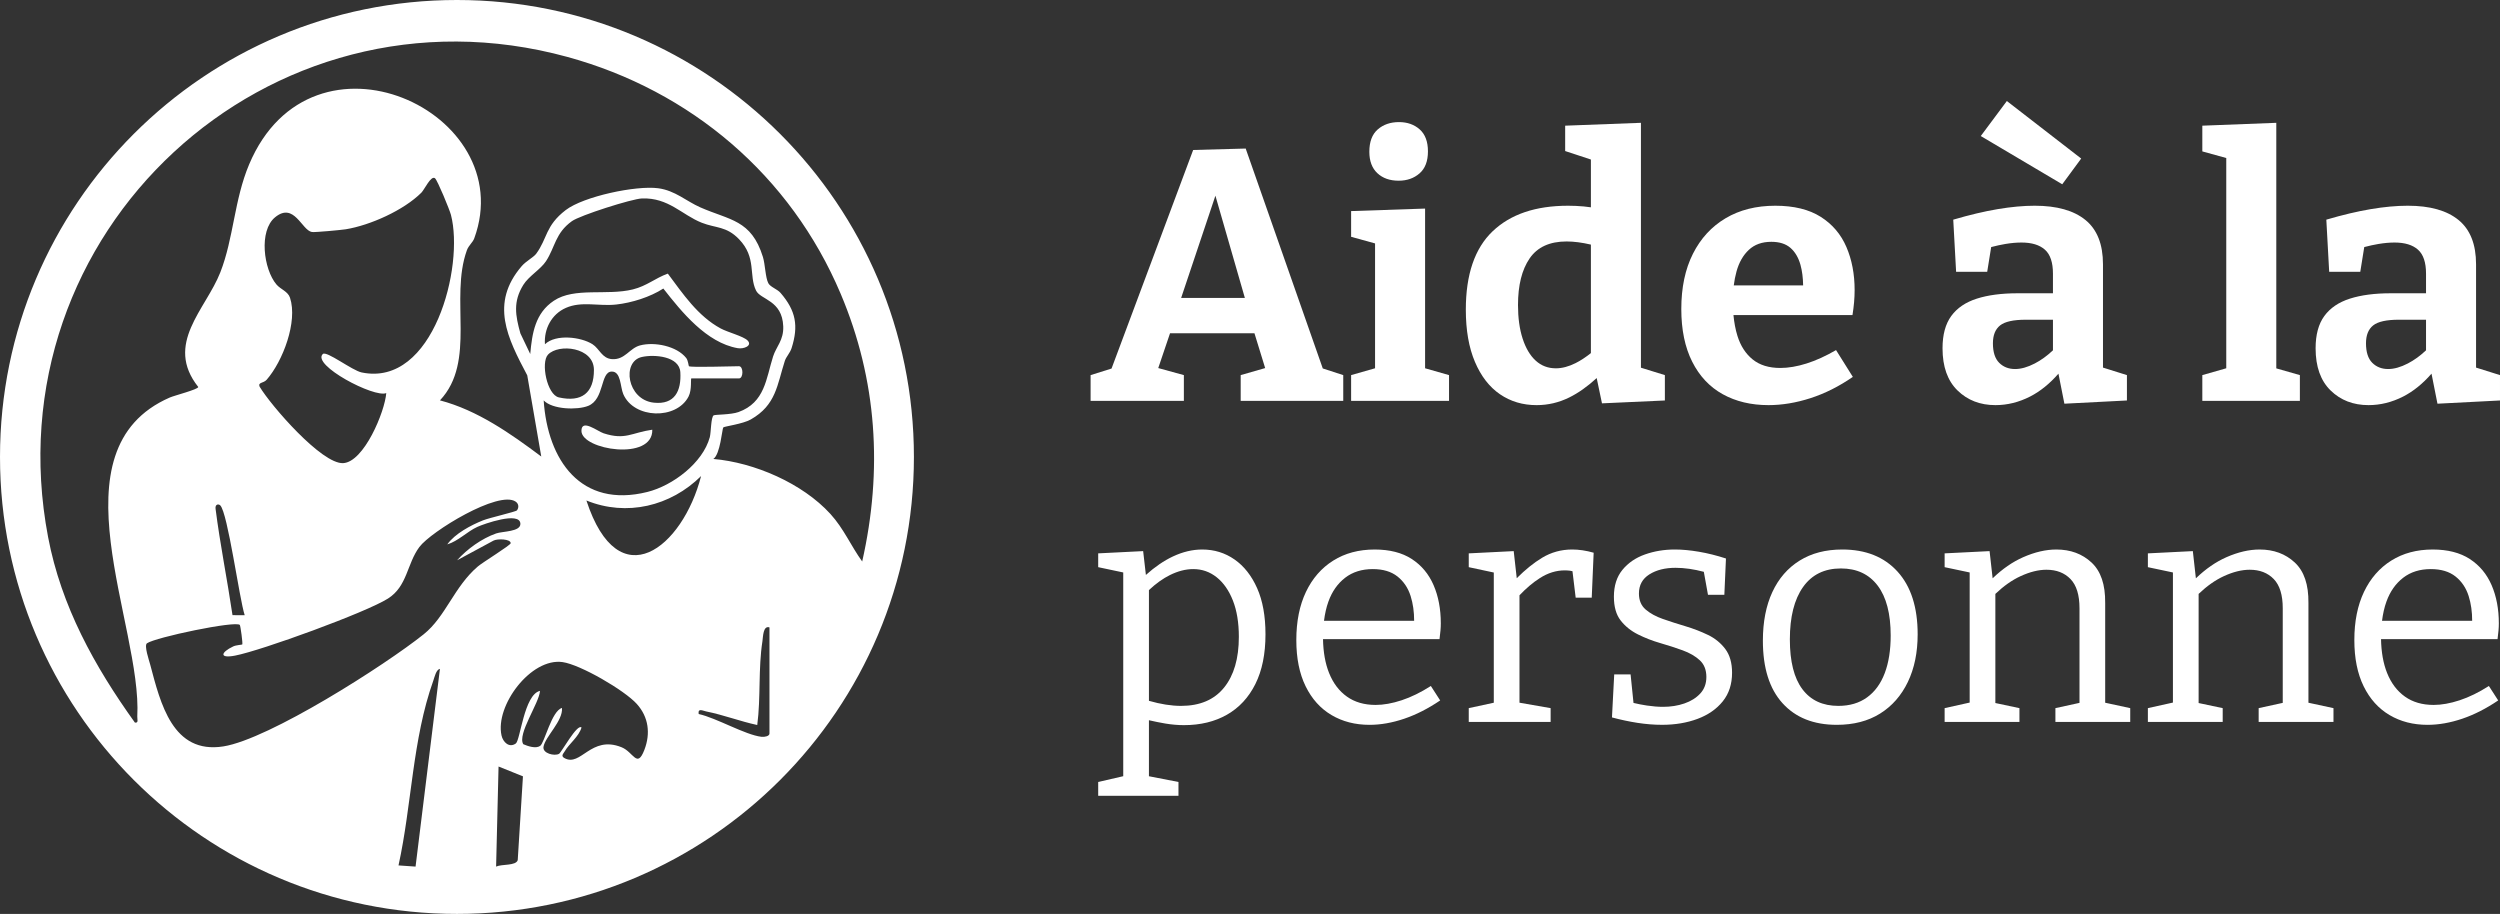
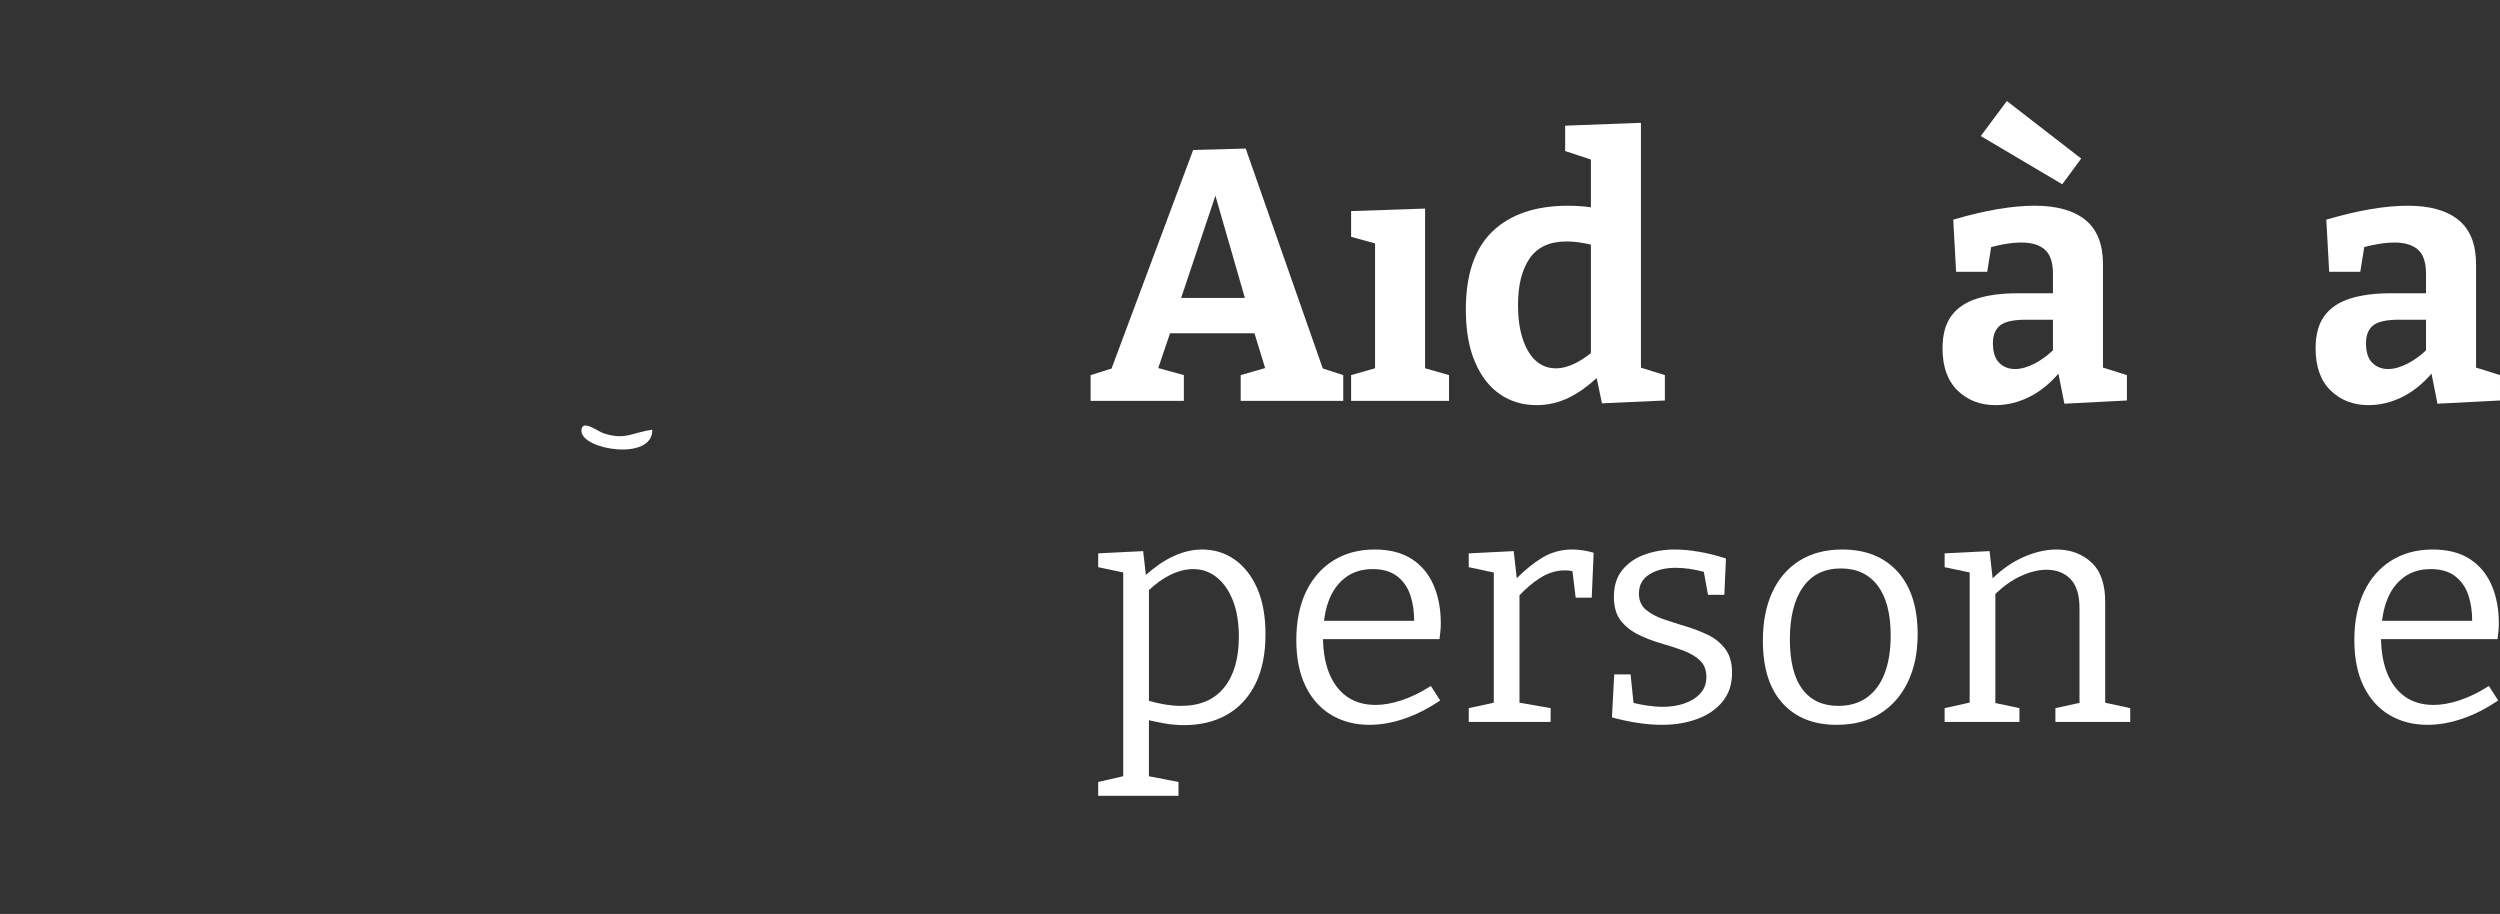
<svg xmlns="http://www.w3.org/2000/svg" id="Calque_1" version="1.1" viewBox="0 0 820.646 300">
  <rect x="0" y="0" width="820.646" height="300" fill="#333333" stroke="none" />
  <defs>
    <style>
      .st0 {
        fill: #fff;
      }
    </style>
  </defs>
  <g>
-     <path class="st0" d="M300,150c0,82.843-67.157,150-150,150S0,232.843,0,150,67.157,0,150,0s150,67.157,150,150ZM283.023,184.313c6.774-29.943,4.908-59.59-7.064-87.873-16.419-38.788-49.16-66.65-89.704-77.753C88.007-8.22-3.224,76.4,15.791,176.331c4.314,22.674,15.22,42.364,28.484,60.857,1.318.216.74-1.08.79-1.982,1.654-30.153-28.494-87.611,10.673-104.72,1.523-.665,9.354-2.668,9.343-3.46-11.221-14.143,2.484-25.454,7.246-37.64,4.392-11.24,4.535-23.751,9.451-35.417,20.63-48.952,89.075-17.378,73.913,24.237-.533,1.462-1.848,2.302-2.444,3.966-5.707,15.909,3.201,36.45-8.827,49.252,12.294,3.232,23.18,10.891,33.255,18.432l-4.602-26.646c-6.479-12.253-12.325-23.618-1.821-35.852,1.393-1.623,3.9-2.909,4.753-4.061,3.717-5.022,2.959-9.174,9.696-14.341,5.851-4.487,23.076-8.134,30.359-7.163,5.556.741,9.213,4.243,13.776,6.255,9.72,4.287,16.774,4.02,20.585,16.271.763,2.453.817,6.807,1.78,8.636.666,1.265,2.922,1.922,4.019,3.192,5.054,5.854,5.942,10.822,3.628,18.11-.519,1.636-1.784,2.847-2.218,4.193-2.537,7.876-2.85,14.516-11.198,19.249-2.62,1.485-8.69,2.258-9.011,2.605-.373.402-.975,8.836-3.265,10.35,13.426,1.155,29.242,7.971,38.437,18.058,4.386,4.812,6.713,10.448,10.43,15.602ZM142.801,58.526c-1.302-1.084-3.474,3.712-4.479,4.716-5.785,5.773-16.788,10.709-24.834,12.021-1.419.231-10.132,1.046-11.086.898-3.346-.519-5.832-9.972-12.095-4.844-5.409,4.428-3.794,17.051.431,22.055,1.378,1.632,3.76,2.256,4.457,4.357,2.602,7.856-2.373,20.888-7.66,26.923-1.071,1.222-2.906.762-2.318,2.268,3.714,6.212,20.417,25.477,27.429,25.108,6.819-.358,13.674-16.828,14.148-22.997-3.866,1.67-24.578-9.208-20.83-12.82,1.214-1.17,9.591,5.396,12.769,6.052,23.593,4.868,33.708-34.885,29.295-51.73-.447-1.707-4.404-11.323-5.227-12.008ZM226.144,120.215c.677.465,14.02,0,16.425,0,1.509,0,1.509,4.006,0,4.006h-15.624c-.299,0,.231,3.685-.903,5.909-3.949,7.749-17.969,7.385-21.454-.778-1.015-2.377-.709-7.455-3.812-7.381-3.768.09-2.302,9.089-7.69,11.258-3.532,1.422-11.729,1.231-14.62-1.792,1.288,19.556,12.165,35.526,34.062,30.048,8.294-2.075,18.182-9.511,20.473-17.985.408-1.51.358-6.599,1.263-7.152.496-.303,5.624-.176,8.133-1.079,8.748-3.147,9.079-11.054,11.379-18.267,1.029-3.226,3.511-5.329,3.33-9.888-.343-8.632-7.422-8.663-8.928-11.738-2.446-4.99.238-10.821-5.582-16.853-4.187-4.34-7.584-3.572-12.225-5.402-6.492-2.56-10.925-8.303-19.643-7.98-3.289.122-20.334,5.546-22.991,7.453-5.471,3.926-5.491,8.52-8.5,13.133-1.743,2.673-5.666,4.91-7.446,7.777-3.422,5.511-2.609,10.063-.97,15.932l3.235,6.768c.616-6.864,1.633-13.414,7.754-17.489,6.791-4.522,17.391-1.592,25.932-3.713,4.612-1.145,7.275-3.674,11.477-5.186,4.967,6.655,9.838,13.935,17.328,17.993,2.382,1.29,7.504,2.563,8.859,3.967,1.654,1.714-1.255,2.865-3.245,2.516-10.272-1.802-18.401-11.898-24.419-19.578-4.311,2.788-10.34,4.683-15.456,5.248-5.757.637-11.301-1.192-16.527,1.101-4.72,2.071-7.229,6.936-6.879,11.94,3.559-3.435,11.88-2.41,15.62-.004,2.299,1.479,3.096,4.668,6.398,4.888,4.249.283,5.728-3.58,9.195-4.504,4.734-1.261,12.061.201,15.165,4.143.64.812.768,2.609.885,2.689ZM179.884,116.413c-2.421,2.586-.343,13.163,3.566,14.04,7.48,1.678,11.535-1.444,11.511-9.043-.024-7.485-11.602-8.708-15.076-4.996ZM210.689,117.184c-6.668,1.488-4.87,14.044,3.921,14.995,6.876.744,9.075-3.848,8.717-9.985-.308-5.274-8.518-5.929-12.638-5.01ZM192.492,164.29c10.587,32.388,31.598,15.515,37.65-8.02-10.005,9.895-24.439,13.397-37.65,8.02ZM146.822,178.697c2.522-3.524,7.743-6.293,11.733-7.889,2.114-.846,10.795-2.815,11.141-3.281.703-.948.58-2.17-.419-2.859-5.566-3.843-27.842,9.821-31.616,14.892-4.109,5.52-3.916,12.878-10.315,16.927-7.214,4.565-41.535,17.057-50.188,18.723-5.27,1.015-4.731-1.065-.594-3.022.952-.45,2.853-.53,2.96-.638.227-.23-.583-6.172-.804-6.407-1.375-1.462-27.792,4.089-30.481,6.027-1.003.723.7,5.619,1.059,6.97,3.391,12.776,7.376,29.502,24.022,26.873,15.016-2.372,53.121-26.692,65.753-36.799,7.256-5.806,9.955-15.586,17.788-22.273,1.636-1.396,10.773-6.975,10.777-7.636.009-1.434-4.474-1.513-5.641-.844l-11.966,6.457c3.323-3.723,8.114-7.15,12.821-8.811,2.098-.74,8.106-.51,7.968-3.221-.21-4.094-11.984.092-14.127,1.067-3.287,1.494-6.346,4.707-9.87,5.746ZM72.296,165.887c-.527-.523-1.735-.432-1.536,1.129,1.492,11.712,3.844,23.256,5.561,34.917l4.0.004c-1.75-5.334-5.552-33.593-8.025-36.05ZM252.584,205.946c-2.129-.702-2.098,3.168-2.306,4.505-1.414,9.073-.513,18.443-1.705,27.542-5.63-1.21-11.117-3.329-16.77-4.459-1.121-.224-2.768-1.183-2.459.848,5.794,1.262,15.304,6.877,20.642,7.484.972.111,2.598-.206,2.598-1.066v-34.853ZM209.033,231.07c-4.037-4.472-18.468-12.891-24.36-13.732-10.388-1.482-22.209,14.27-20.044,24.086.487,2.205,2.53,4.181,4.685,2.638,1.49-1.067,2.727-16.061,7.946-17.283-.213,3.95-7.538,14.241-5.485,17.514,1.519.658,4.104,1.535,5.53.556,1.452-.997,3.752-11.478,7.166-12.461.392,4.278-5.524,9.401-6.067,12.784-.344,2.143,3.654,3.123,5.116,2.267.794-.465,5.949-9.986,7.369-8.633-.903,3.057-4.071,5.317-5.466,7.752-.483.842-1.419,1.571-.167,2.277,5.416,3.059,8.671-7.608,18.774-3.548,3.946,1.585,5.081,7.065,7.474.905,2.106-5.421,1.393-10.84-2.471-15.121ZM136.41,284.471l8-64.9c-1.239.176-1.788,2.773-2.166,3.832-6.902,19.376-7.042,40.711-11.433,60.678l5.598.389ZM171.664,254.836l-8.009-3.219-.804,32.847c1.904-.88,6.455-.192,7.097-2.109l1.716-27.519Z" />
    <path class="st0" d="M214.121,141.051c.263,10.409-23.235,6.639-23.258.4-.015-4.127,5.293.133,7.26.776,7.15,2.338,9.187-.209,15.998-1.175Z" />
  </g>
  <g>
    <path class="st0" d="M388.616,123.133l-8.41-2.313,3.864-11.412h27.718l3.513,11.416-8.034,2.309v8.446h33.667v-8.446l-6.721-2.188-25.304-72.183-17.243.469-26.793,71.749-6.874,2.154v8.446h30.616v-8.446ZM398.969,64.238l9.667,33.556h-20.915l11.248-33.556Z" />
    <polygon class="st0" points="467.797 68.468 443.515 69.29 443.515 77.735 451.374 79.907 451.374 120.887 443.515 123.133 443.515 131.578 475.656 131.578 475.656 123.133 467.797 120.887 467.797 68.468" />
-     <path class="st0" d="M459.117,59.319c2.736,0,5.024-.801,6.863-2.405,1.836-1.602,2.756-4.007,2.756-7.215,0-3.205-.9-5.61-2.698-7.214-1.8-1.602-4.067-2.405-6.804-2.405-2.815,0-5.143.803-6.98,2.405-1.838,1.604-2.756,4.047-2.756,7.332,0,3.05.88,5.396,2.639,7.038,1.759,1.642,4.086,2.463,6.98,2.463Z" />
    <path class="st0" d="M546.508,131.461v-8.329l-7.859-2.433V40.315l-24.869.939v8.329l8.446,2.781v15.688c-.796-.116-1.582-.217-2.346-.287-1.721-.156-3.442-.234-5.161-.234-10.637,0-18.886,2.797-24.752,8.387-5.865,5.592-8.798,14.175-8.798,25.748,0,6.727.997,12.435,2.991,17.127,1.994,4.692,4.731,8.231,8.211,10.616,3.479,2.384,7.487,3.577,12.024,3.577,3.754,0,7.332-.841,10.734-2.522,2.984-1.474,5.981-3.596,8.996-6.365l1.738,8.3,20.645-.938ZM510.73,120.904c-2.581,0-4.792-.839-6.628-2.522-1.839-1.681-3.266-4.086-4.282-7.215-1.017-3.126-1.524-6.803-1.524-11.026,0-6.491,1.27-11.593,3.812-15.308,2.54-3.714,6.587-5.572,12.141-5.572,2.421,0,5.088.356,7.977,1.031v35.614c-1.722,1.373-3.404,2.478-5.044,3.297-2.27,1.135-4.42,1.701-6.452,1.701Z" />
-     <path class="st0" d="M565.51,129.408c4.3,2.384,9.305,3.577,15.015,3.577,4.458,0,9.051-.762,13.784-2.287,4.73-1.525,9.364-3.851,13.901-6.98l-5.514-8.798c-3.363,1.956-6.589,3.422-9.678,4.399-3.09.979-5.963,1.467-8.621,1.467-3.754,0-6.786-.938-9.091-2.815-2.308-1.877-3.97-4.458-4.985-7.742-.647-2.087-1.064-4.368-1.299-6.803h39.072c.234-1.485.41-2.893.527-4.223.117-1.328.176-2.657.176-3.988,0-5.238-.9-9.951-2.698-14.136-1.799-4.182-4.615-7.487-8.446-9.912-3.833-2.423-8.798-3.636-14.898-3.636-6.258,0-11.693,1.369-16.306,4.106-4.615,2.738-8.193,6.628-10.733,11.672-2.542,5.044-3.813,11.085-3.813,18.124,0,6.803,1.191,12.572,3.579,17.302,2.384,4.732,5.728,8.29,10.029,10.675ZM574.072,82.017c1.878-1.76,4.341-2.64,7.39-2.64,2.658,0,4.751.665,6.276,1.994,1.525,1.331,2.619,3.187,3.285,5.572.552,1.986.833,4.245.872,6.745h-22.77c.205-1.606.502-3.134.9-4.575.821-2.971,2.171-5.337,4.047-7.097Z" />
    <path class="st0" d="M655.013,132.986c3.909,0,7.702-.938,11.379-2.815,3.328-1.7,6.43-4.21,9.31-7.513l1.95,9.859,20.529-1.056v-8.329l-7.859-2.467v-33.897c0-6.569-1.917-11.417-5.748-14.546-3.833-3.127-9.385-4.692-16.658-4.692-3.676,0-7.723.372-12.14,1.114-4.42.744-9.288,1.897-14.605,3.461l.938,17.126h10.205l1.305-8.13c1.653-.434,3.215-.776,4.678-1.02,1.877-.311,3.636-.469,5.278-.469,3.362,0,5.924.782,7.683,2.346,1.761,1.565,2.64,4.184,2.64,7.859v6.451h-11.613c-5.241,0-9.698.587-13.374,1.76-3.676,1.173-6.472,3.07-8.387,5.689-1.917,2.621-2.873,6.159-2.873,10.616,0,6.023,1.642,10.636,4.927,13.842,3.285,3.207,7.429,4.809,12.434,4.809ZM656.538,106.827c1.563-1.25,4.379-1.877,8.446-1.877h8.915v10.042c-1.903,1.792-3.894,3.25-5.984,4.328-2.345,1.214-4.497,1.819-6.451,1.819-2.112,0-3.853-.684-5.221-2.053-1.369-1.368-2.052-3.499-2.052-6.393,0-2.658.78-4.614,2.346-5.865Z" />
    <polygon class="st0" points="683.166 52.046 658.766 33.16 650.203 44.655 676.948 60.491 683.166 52.046" />
-     <polygon class="st0" points="754.955 123.133 747.212 120.92 747.212 40.315 722.931 41.254 722.931 49.699 730.789 51.871 730.789 120.887 722.931 123.133 722.931 131.578 754.955 131.578 754.955 123.133" />
    <path class="st0" d="M812.787,120.665v-33.897c0-6.569-1.918-11.417-5.748-14.546-3.833-3.127-9.385-4.692-16.658-4.692-3.676,0-7.723.372-12.14,1.114-4.42.744-9.288,1.897-14.605,3.461l.938,17.126h10.205l1.305-8.13c1.653-.434,3.215-.776,4.678-1.02,1.877-.311,3.636-.469,5.278-.469,3.362,0,5.924.782,7.683,2.346,1.761,1.565,2.64,4.184,2.64,7.859v6.451h-11.613c-5.241,0-9.698.587-13.374,1.76-3.676,1.173-6.472,3.07-8.387,5.689-1.917,2.621-2.873,6.159-2.873,10.616,0,6.023,1.642,10.636,4.927,13.842,3.285,3.207,7.429,4.809,12.434,4.809,3.909,0,7.702-.938,11.379-2.815,3.328-1.7,6.43-4.21,9.31-7.513l1.951,9.859,20.528-1.056v-8.329l-7.859-2.467ZM783.93,121.138c-2.112,0-3.853-.684-5.221-2.053-1.369-1.368-2.052-3.499-2.052-6.393,0-2.658.78-4.614,2.346-5.865,1.563-1.25,4.379-1.877,8.446-1.877h8.915v10.042c-1.903,1.792-3.894,3.25-5.984,4.328-2.345,1.214-4.497,1.819-6.451,1.819Z" />
    <path class="st0" d="M405.238,183.649c-3.128-2.178-6.659-3.268-10.593-3.268-3.162,0-6.361.755-9.592,2.267-2.968,1.387-5.937,3.42-8.904,6.08l-.899-7.82-14.757.738v4.532l8.221,1.736v66.882l-8.221,1.897v4.532h26.351v-4.532l-9.697-1.883v-18.387c1.855.426,3.66.799,5.375,1.086,2.108.35,4.146.527,6.113.527,5.41,0,10.119-1.142,14.124-3.426,4.005-2.282,7.115-5.639,9.328-10.066,2.214-4.427,3.32-9.871,3.32-16.337,0-5.972-.914-11.016-2.74-15.126-1.828-4.11-4.305-7.254-7.431-9.433ZM401.813,225.705c-3.233,4.005-7.942,6.008-14.124,6.008-3.193,0-6.709-.558-10.54-1.66v-36.354c2.314-2.161,4.616-3.808,6.904-4.937,2.636-1.3,5.182-1.95,7.642-1.95,2.88,0,5.445.896,7.695,2.688,2.248,1.791,4.021,4.339,5.323,7.641,1.299,3.304,1.95,7.273,1.95,11.912,0,7.097-1.617,12.647-4.848,16.654Z" />
    <path class="st0" d="M463.42,183.491c-3.199-2.072-7.256-3.11-12.174-3.11-5.201,0-9.734,1.212-13.597,3.637-3.865,2.424-6.851,5.85-8.959,10.277-2.108,4.427-3.162,9.697-3.162,15.81,0,5.974,1.018,11.033,3.057,15.179,2.038,4.147,4.865,7.291,8.486,9.433,3.618,2.145,7.782,3.215,12.49,3.215,3.653,0,7.447-.669,11.383-2.003,3.935-1.334,7.869-3.336,11.805-6.008l-3.057-4.743c-3.304,2.108-6.501,3.672-9.592,4.69-3.093,1.019-5.939,1.529-8.538,1.529-3.726,0-6.87-.912-9.434-2.741-2.566-1.826-4.516-4.408-5.85-7.746-1.254-3.132-1.91-6.844-1.987-11.121h38.246c.14-1.122.245-2.071.316-2.845.069-.773.105-1.545.105-2.319,0-4.707-.791-8.888-2.371-12.543-1.581-3.652-3.971-6.516-7.168-8.59ZM441.549,189.657c2.459-1.898,5.481-2.846,9.065-2.846,3.373,0,6.077.808,8.117,2.425,2.037,1.617,3.478,3.76,4.321,6.43.786,2.489,1.157,5.2,1.151,8.115h-29.588c.29-2.279.758-4.401,1.454-6.324,1.194-3.302,3.02-5.903,5.481-7.799Z" />
    <path class="st0" d="M506.162,183.122c-2.703,1.635-5.462,3.863-8.277,6.678l-.998-8.891-14.757.738v4.532l8.221,1.756v42.742l-8.221,1.775v4.532h26.878v-4.532l-10.224-1.783v-35.258c2.136-2.26,4.364-4.158,6.693-5.648,2.635-1.687,5.358-2.53,8.169-2.53.561,0,1.123.036,1.686.105.3.038.564.111.845.169l1.052,8.685h5.271l.632-14.757c-2.461-.702-4.814-1.054-7.062-1.054-3.584,0-6.888.914-9.908,2.741Z" />
    <path class="st0" d="M560.655,208.419c-2.319-1.123-4.779-2.072-7.378-2.846-2.6-.772-5.059-1.563-7.378-2.372-2.319-.806-4.216-1.844-5.691-3.109-1.476-1.265-2.214-3.021-2.214-5.27,0-2.741,1.141-4.831,3.426-6.272,2.283-1.44,5.147-2.161,8.591-2.161,2.918,0,6.019.453,9.283,1.313l1.363,7.541h5.375l.527-11.911c-3.022-.984-5.973-1.722-8.854-2.214-2.882-.491-5.517-.738-7.904-.738-3.515,0-6.799.546-9.855,1.634-3.057,1.091-5.517,2.776-7.378,5.059-1.863,2.284-2.793,5.217-2.793,8.802,0,3.303.738,5.903,2.213,7.799,1.476,1.898,3.373,3.426,5.692,4.586,2.319,1.159,4.76,2.107,7.326,2.845,2.564.738,5.006,1.529,7.325,2.372,2.319.843,4.198,1.933,5.639,3.267,1.44,1.337,2.161,3.163,2.161,5.481,0,2.179-.669,3.99-2.003,5.429-1.335,1.441-3.075,2.529-5.217,3.267-2.144.738-4.479,1.107-7.01,1.107-1.617,0-3.372-.141-5.27-.422-1.578-.233-3.036-.528-4.42-.859l-.956-9.365h-5.375l-.738,14.123c2.88.774,5.692,1.371,8.432,1.792,2.741.422,5.411.633,8.011.633,4.286,0,8.169-.651,11.648-1.95,3.478-1.299,6.235-3.214,8.274-5.745,2.037-2.53,3.057-5.655,3.057-9.38,0-3.232-.738-5.832-2.214-7.8-1.476-1.967-3.372-3.513-5.692-4.638Z" />
    <path class="st0" d="M604.715,180.381c-5.412,0-10.066,1.212-13.966,3.637-3.9,2.424-6.888,5.867-8.959,10.329-2.073,4.463-3.11,9.786-3.11,15.968,0,8.925,2.142,15.759,6.43,20.502,4.286,4.743,10.225,7.115,17.813,7.115,5.55,0,10.294-1.229,14.23-3.69,3.935-2.459,6.973-5.919,9.118-10.382,2.143-4.462,3.214-9.679,3.214-15.652,0-8.854-2.197-15.706-6.588-20.554-4.393-4.848-10.453-7.273-18.182-7.273ZM618.681,220.962c-1.301,3.443-3.233,6.097-5.797,7.957-2.567,1.863-5.71,2.794-9.434,2.794-5.13,0-9.064-1.826-11.805-5.481-2.74-3.654-4.11-9.099-4.11-16.338,0-7.377,1.44-13.104,4.321-17.181,2.88-4.074,7.026-6.114,12.438-6.114,5.2,0,9.223,1.881,12.069,5.639,2.846,3.76,4.269,9.223,4.269,16.391,0,4.779-.65,8.89-1.949,12.332Z" />
    <path class="st0" d="M691.041,197.878c.069-5.972-1.423-10.382-4.479-13.228-3.057-2.845-6.904-4.269-11.543-4.269-3.443,0-7.08.843-10.909,2.53-3.468,1.526-6.805,3.84-10.012,6.922l-1.002-8.925-14.757.738v4.532l8.222,1.736v42.71l-8.222,1.827v4.532h24.559v-4.532l-7.904-1.674v-35.824c2.713-2.588,5.471-4.534,8.274-5.823,3.057-1.406,5.885-2.108,8.486-2.108,3.302,0,5.938,1.019,7.906,3.057,1.966,2.038,2.951,5.235,2.951,9.591v31.054l-7.906,1.727v4.532h24.56v-4.532l-8.222-1.775v-32.798Z" />
-     <path class="st0" d="M757.762,197.878c.069-5.972-1.423-10.382-4.479-13.228-3.057-2.845-6.904-4.269-11.543-4.269-3.443,0-7.08.843-10.909,2.53-3.468,1.526-6.805,3.84-10.012,6.922l-1.002-8.925-14.757.738v4.532l8.222,1.736v42.71l-8.222,1.827v4.532h24.559v-4.532l-7.904-1.674v-35.824c2.714-2.588,5.471-4.534,8.273-5.823,3.057-1.406,5.885-2.108,8.486-2.108,3.302,0,5.938,1.019,7.906,3.057,1.966,2.038,2.951,5.235,2.951,9.591v31.054l-7.906,1.727v4.532h24.56v-4.532l-8.222-1.775v-32.798Z" />
    <path class="st0" d="M810.727,183.491c-3.198-2.072-7.257-3.11-12.174-3.11-5.201,0-9.733,1.212-13.597,3.637-3.866,2.424-6.851,5.85-8.959,10.277-2.108,4.427-3.163,9.697-3.163,15.81,0,5.974,1.018,11.033,3.057,15.179,2.037,4.147,4.865,7.291,8.484,9.433,3.618,2.145,7.783,3.215,12.49,3.215,3.654,0,7.448-.669,11.383-2.003,3.935-1.334,7.869-3.336,11.806-6.008l-3.057-4.743c-3.303,2.108-6.5,3.672-9.591,4.69-3.094,1.019-5.939,1.529-8.538,1.529-3.725,0-6.869-.912-9.433-2.741-2.567-1.826-4.517-4.408-5.851-7.746-1.253-3.132-1.909-6.844-1.986-11.121h38.247c.139-1.122.245-2.071.316-2.845.069-.773.105-1.545.105-2.319,0-4.707-.791-8.888-2.372-12.543-1.581-3.652-3.971-6.516-7.168-8.59ZM788.856,189.657c2.459-1.898,5.481-2.846,9.064-2.846,3.374,0,6.077.808,8.117,2.425,2.037,1.617,3.478,3.76,4.321,6.43.786,2.489,1.157,5.2,1.151,8.115h-29.588c.29-2.279.758-4.401,1.454-6.324,1.195-3.302,3.021-5.903,5.482-7.799Z" />
  </g>
</svg>